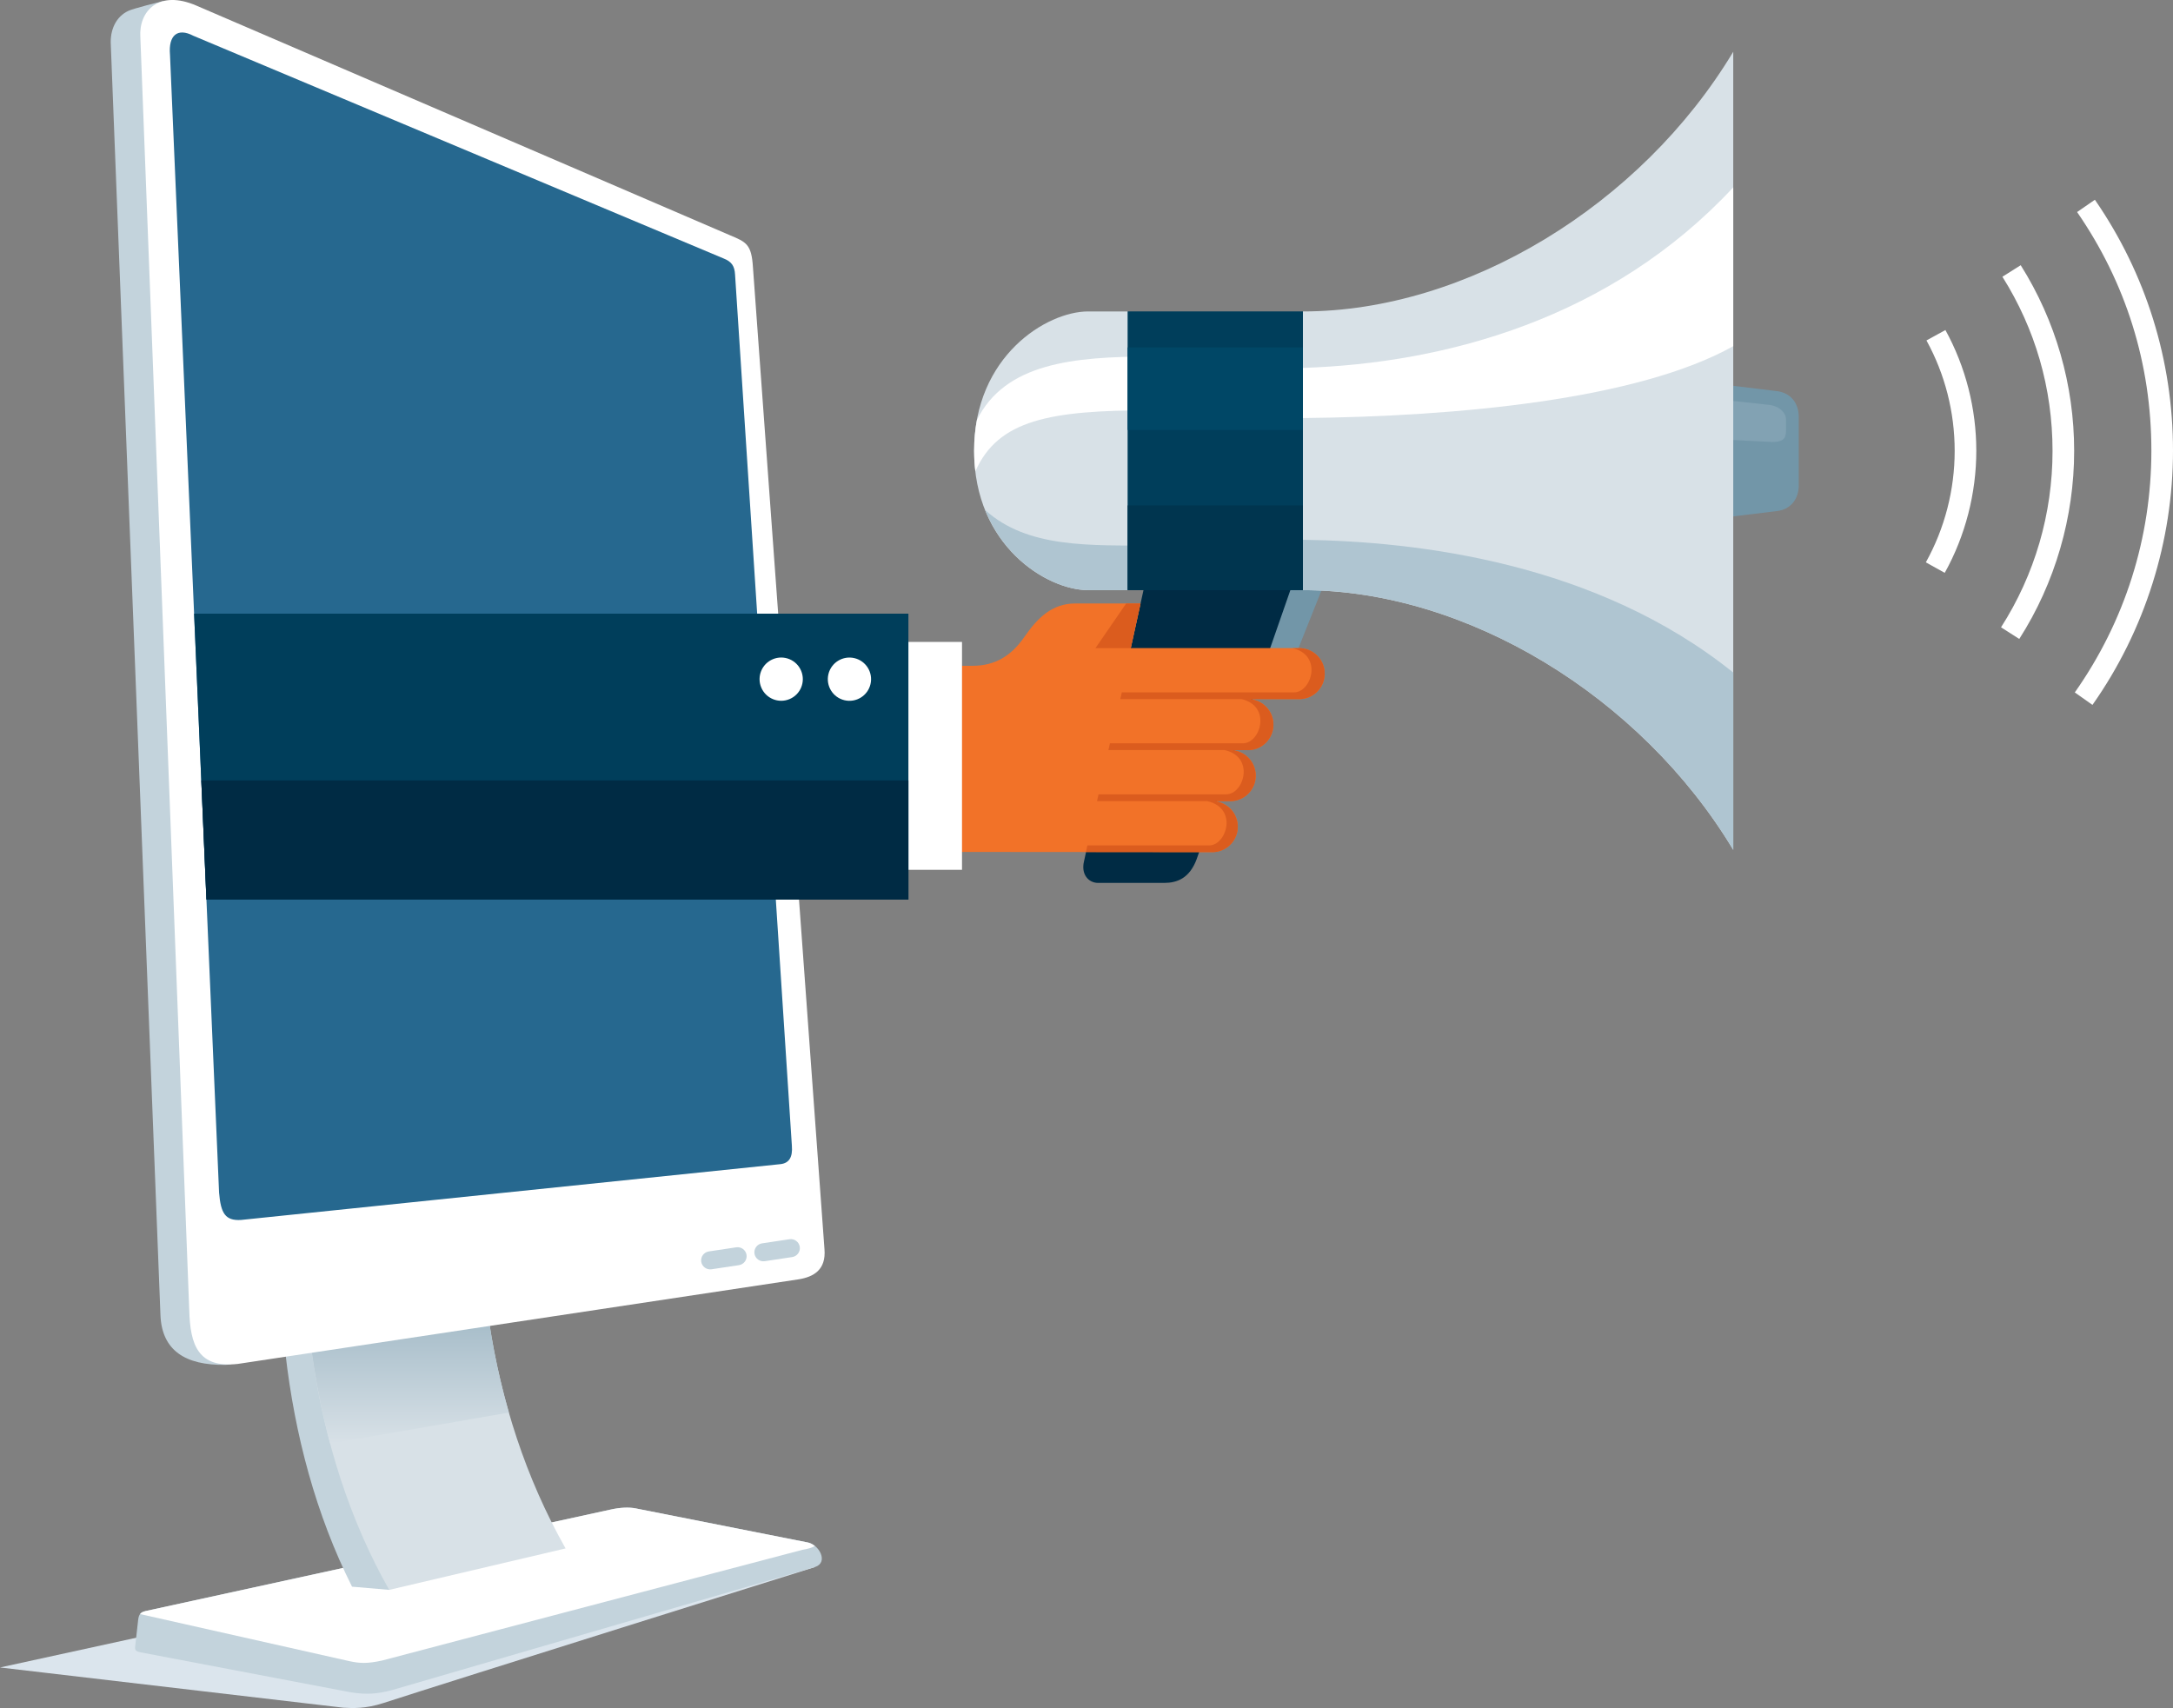
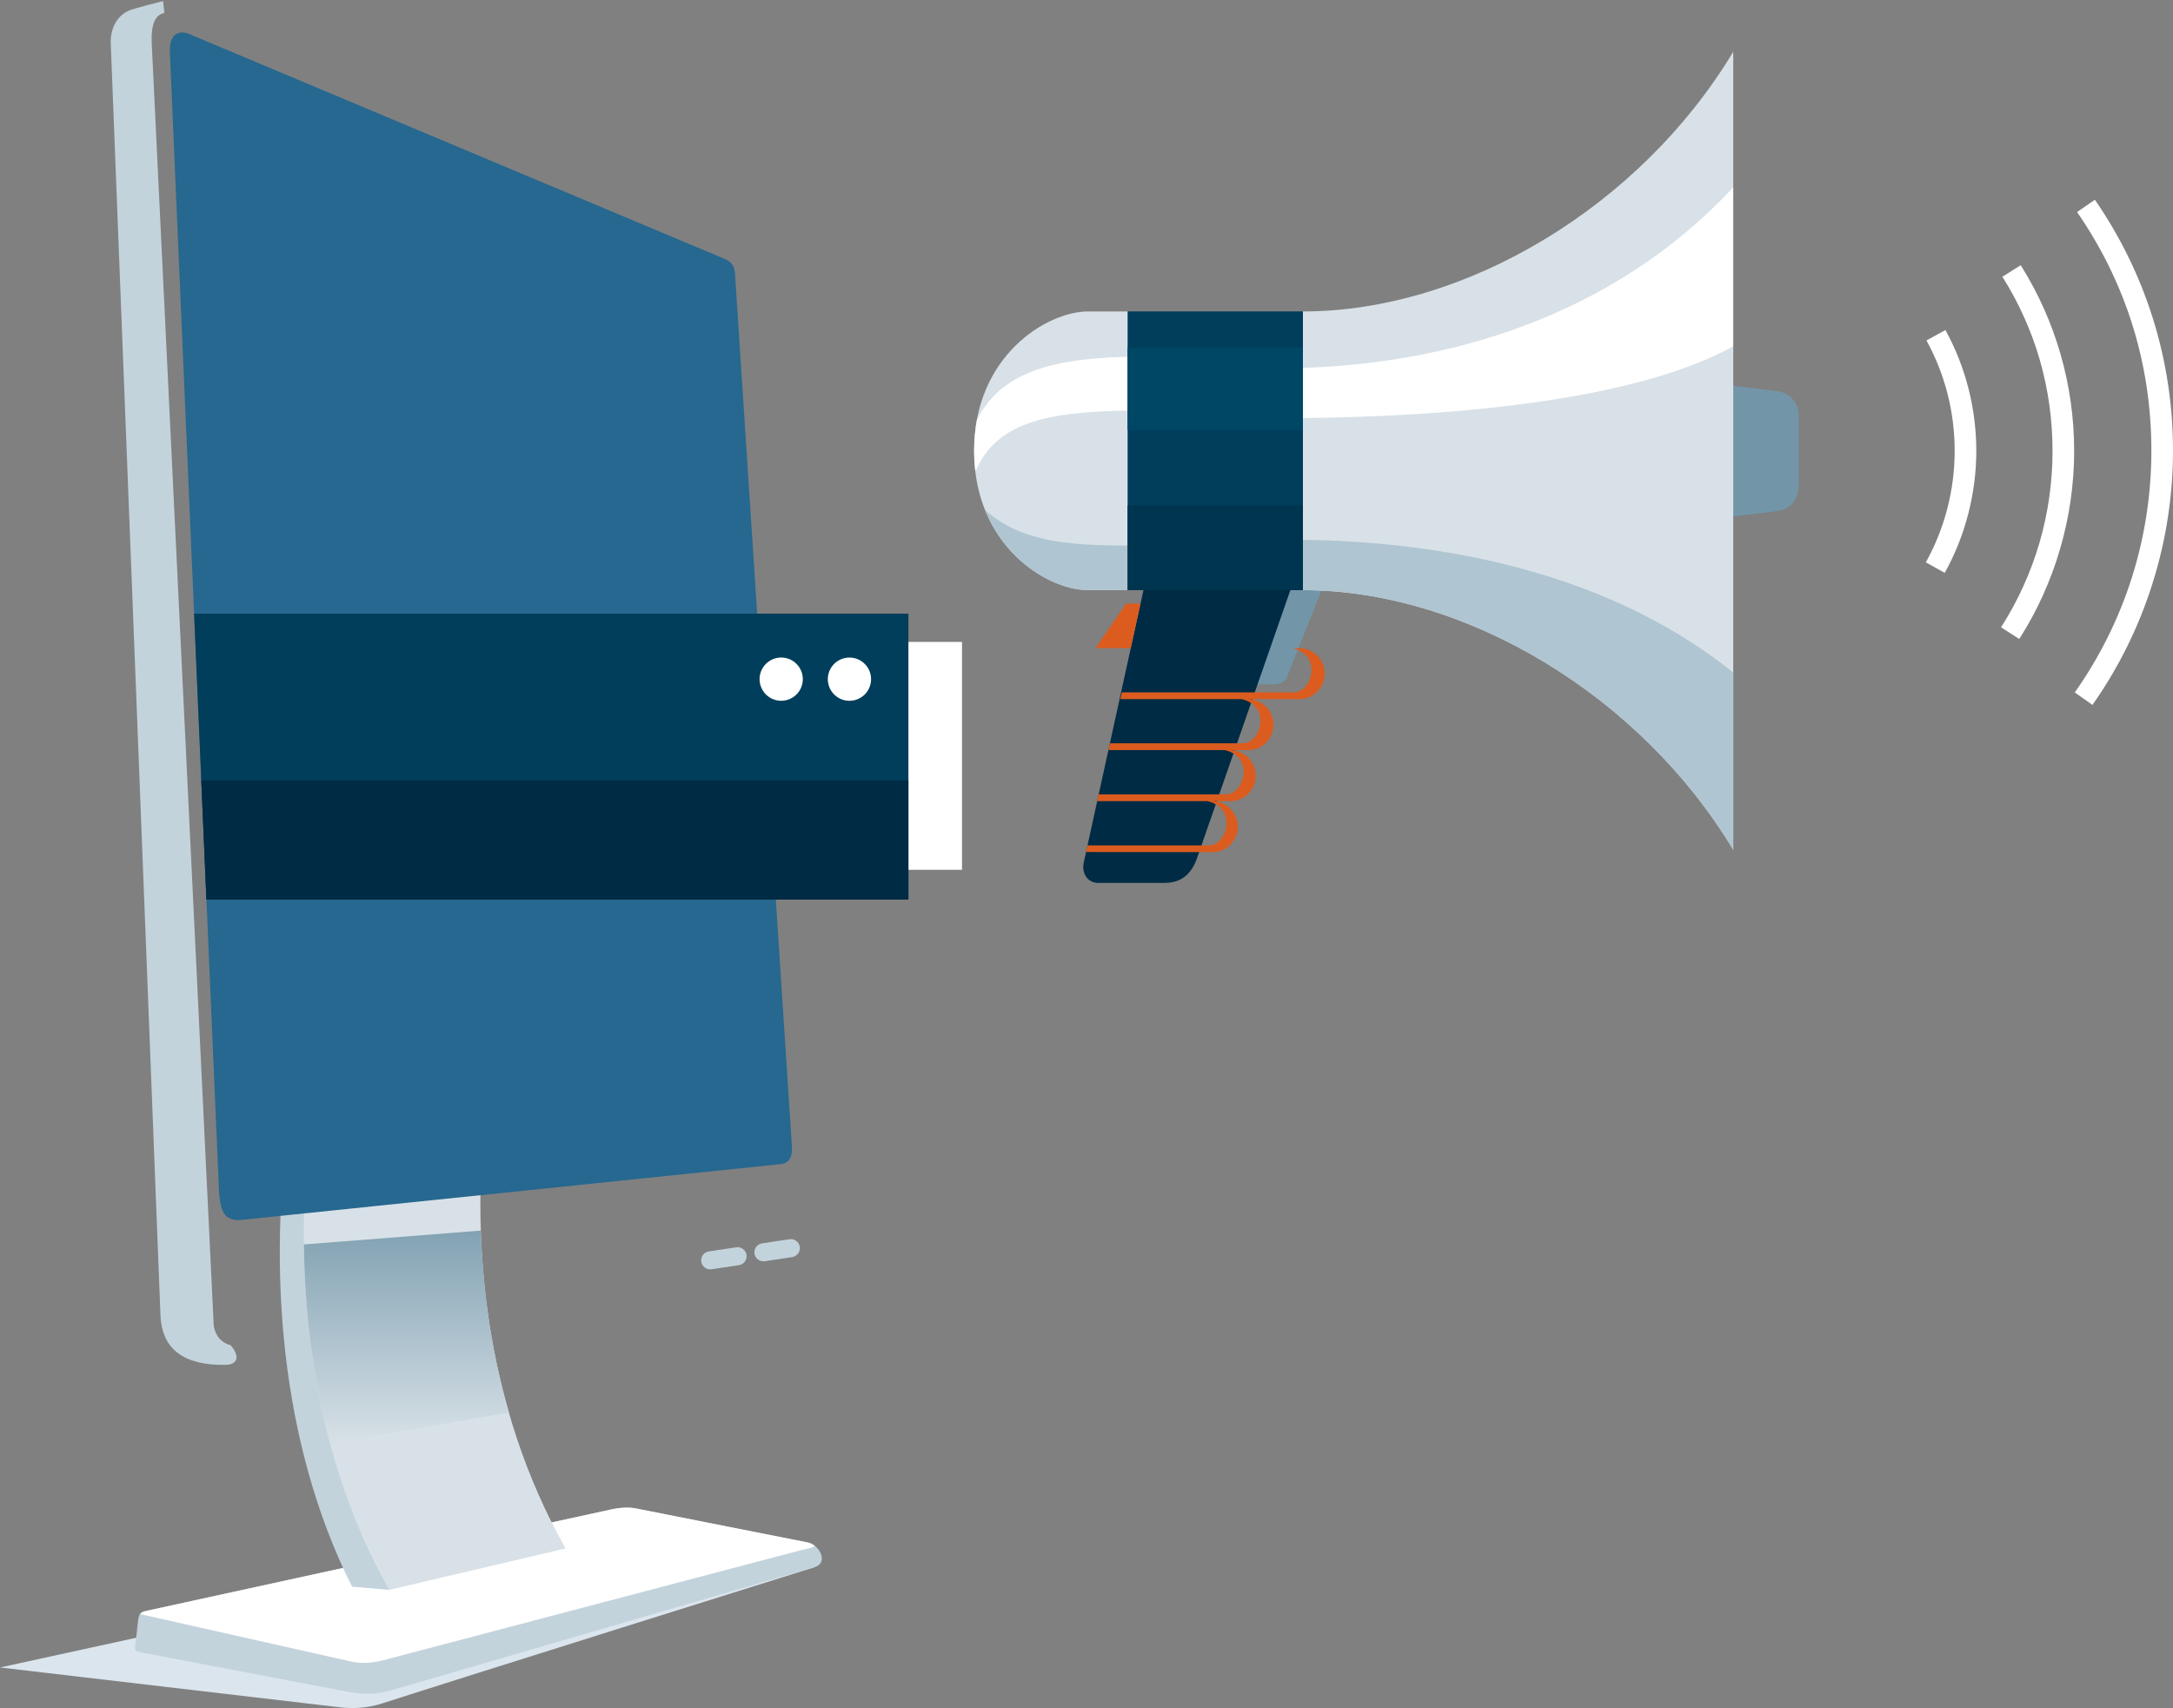
<svg xmlns="http://www.w3.org/2000/svg" id="Layer_2" viewBox="0 0 747.69 587.7">
  <rect x="0" y="0" width="747.69" height="587.7" fill="#808080" stroke="none" />
  <defs>
    <style>.cls-1{fill:#fff;}.cls-2{fill:#002b44;}.cls-3{fill:#82a2b3;}.cls-4{fill:#f27228;}.cls-5{fill:#00354f;}.cls-6{fill:#dbe5ed;}.cls-7{fill:#db5c1e;}.cls-8{fill:#c3d3dc;}.cls-9{fill:#7296a8;}.cls-10{fill:#003e5b;}.cls-11{fill:#004766;}.cls-12{fill:#26688f;}.cls-13{fill:#afc5d1;}.cls-14{fill:url(#linear-gradient);}.cls-15{fill:#d8e1e7;}</style>
    <linearGradient id="linear-gradient" x1="2956.91" y1="496.68" x2="2956.91" y2="423.41" gradientTransform="translate(3096.75) rotate(-180) scale(1 -1)" gradientUnits="userSpaceOnUse">
      <stop offset="0" stop-color="#d8e1e7" />
      <stop offset="1" stop-color="#82a2b3" />
    </linearGradient>
  </defs>
  <g id="Layer_5">
    <g>
      <g>
        <path class="cls-6" d="M0,573.74l206.22-45.01s76.87,10.84,74.27,10.44c0,0-126.46,39.62-148.45,46.77-6.38,2.1-10.84,1.79-13.91,1.64L0,573.74Z" />
        <g>
          <path class="cls-8" d="M277.86,530.71l-59.13-11.71c-2.31-.44-5.25-.36-8.81,.44l-159.93,34.9c-1.65,.36-2.22,1.17-2.45,2.98l-1,8.95c-.27,1.65,.31,1.92,1.84,2.26l72.28,13.75c5.59,.88,9.23,.54,14.13-.73l145.69-42.39c4.7-1.6,1.38-7.72-2.63-8.47Z" />
          <path class="cls-1" d="M50,554.35l159.93-34.9c3.56-.8,6.5-.89,8.81-.44l59.13,11.71c.91,.17,1.77,.62,2.52,1.23-.85,.52-2.31,.98-4.31,1.31l-144.59,38.09c-5.34,1.15-7.71,.96-11.2,.23l-72.08-16.21c.38-.5,.94-.82,1.79-1Z" />
          <path class="cls-8" d="M150.81,260.02c-46.73,44.43-79.4,186.85-29.68,285.92l12.8,1.1,3.53-13.39c-23.95-55.18-51.3-180.55,19.1-270.9l-5.75-2.72Z" />
          <path class="cls-15" d="M156.61,262.3c-46.73,44.43-77.85,187.45-22.69,284.74l60.69-14.26c-55.16-97.3-23.85-229.68,22.88-274.12l-60.88,3.64Z" />
          <path class="cls-14" d="M165.46,423.41c.68,20.89,3.72,42.06,9.65,62.63l-61.51,10.65c-5.98-22.31-8.78-45.56-9.03-68.5l60.89-4.77Z" />
        </g>
        <path class="cls-8" d="M77.59,469.61c-13.95,.24-21.89-5.06-22.38-17.07L38.13,15.45c-.33-5.06,1.73-9.77,6.13-11.75,1.42-.71,10.98-3.13,11.85-3.33l.45,4.13c-3.16,.45-4.65,3.92-4.35,10.56l21.31,440.67s.2,5.65,5.85,7.14c2.97,3.47,2.87,6.64-1.78,6.74Z" />
-         <path class="cls-1" d="M65.11,450.6L48.29,12.74c-.57-8.76,6.17-16.51,19.38-10.77L251.16,80.94c5.64,2.36,7.41,3.11,7.91,10.94l24.62,337.99c.56,6.97-3.63,9.48-8.92,10.32l-192.92,29.1c-13.63,1.54-16.46-6.41-16.73-18.69Z" />
        <path class="cls-12" d="M252.92,94.49l19.55,299.74c.32,3.94-.95,6.01-3.97,6.33l-185.62,19.2c-5.35,.3-6.91-2.26-7.5-9.4L58.49,18.77c-.57-6.6,2.58-9.33,8.04-6.46L248.97,88.93c2.78,1.09,3.79,2.61,3.95,5.55Z" />
        <path class="cls-8" d="M244.81,436.73c-1.69,.25-3.27-.91-3.53-2.61-.25-1.69,.91-3.27,2.61-3.53l9.45-1.42c1.69-.25,3.27,.91,3.53,2.61,.25,1.69-.91,3.27-2.61,3.53l-9.45,1.42Z" />
        <path class="cls-8" d="M263.13,433.95c-1.69,.25-3.27-.91-3.53-2.61-.25-1.69,.91-3.27,2.61-3.53l9.45-1.42c1.69-.25,3.27,.91,3.53,2.61,.25,1.69-.91,3.27-2.61,3.53l-9.45,1.42Z" />
      </g>
      <g>
        <path class="cls-9" d="M425.05,235.5h13.01c2.08,0,4.1-.54,4.94-3l12.3-30.85h-19.89l-10.36,33.85Z" />
        <path class="cls-9" d="M618.91,167.17c0,3.95-2.3,8.13-7.66,8.7l-65.86,7.99v-57.29l65.86,7.99c5.36,.57,7.66,4.75,7.66,8.7v23.9Z" />
-         <path class="cls-3" d="M545.97,132.53l62.89,6.79c3.88,.55,5.68,3.05,5.68,4.99v3.05c0,2.77,0,4.71-4.85,4.71l-63.72-3.19v-16.35Z" />
        <path class="cls-2" d="M395.26,194.82l-22.26,101.49c-1.12,4.49,1.5,7.48,4.86,7.48h22.69c4.49,0,8.78-1.61,11.22-8.23l35.09-100.74h-51.6Z" />
-         <path class="cls-4" d="M447.04,240.56c4.85,0,8.78-3.93,8.78-8.78s-3.93-8.78-8.78-8.78h-57.97l3.37-15.36h-22.48c-7.97,0-12.99,5-17.47,11.48-4.49,6.48-9.97,9.97-17.94,9.97h-27.91v64.02l110.42,.09s.04,0,.07,0,.04,0,.07,0h0c4.81-.04,8.71-3.95,8.71-8.77s-3.93-8.78-8.78-8.78h6.19c4.85,0,8.77-3.94,8.77-8.78s-3.93-8.78-8.78-8.78h5.96s.08,.01,.12,.01c4.85,0,8.78-3.93,8.78-8.78s-3.93-8.78-8.78-8.78h17.65Z" />
        <rect class="cls-1" x="309.49" y="220.87" width="21.52" height="78.41" />
        <polygon class="cls-7" points="387.49 207.65 376.92 223.01 389.07 223.01 392.44 207.65 387.49 207.65" />
        <path class="cls-15" d="M596.38,155.11v137.31c-31.8-52.94-91.89-89.36-148.08-89.36V107.16c56.19,0,116.28-36.42,148.08-89.36V155.11Z" />
        <path class="cls-15" d="M402.79,155.1l-5.72,40.26-9.08,7.7h-13.59c-14.17,0-39.23-15.26-39.23-47.95s25.06-47.95,39.23-47.95h13.59l9.08,7.7,5.72,40.26Z" />
        <path class="cls-1" d="M448.29,126.59v17.25c53.27-.51,115.29-6.37,148.08-24.72v-54.63c-42.08,45.15-98.9,60.51-148.08,62.1Z" />
        <path class="cls-1" d="M335.61,162.18c7.79-17.75,25.86-21,60.18-21l.45-18.5c-27.07,0-50.44,2.31-60.11,21.87-.6,3.29-.95,6.8-.95,10.54,0,2.46,.16,4.82,.43,7.08Z" />
        <path class="cls-13" d="M596.38,292.42v-61.01c-47.02-37.79-108.41-45.13-148.08-45.68v17.33c56.19,0,116.28,36.42,148.08,89.36Z" />
        <path class="cls-13" d="M374.41,203.05h13.59l9.08-7.7,1.09-7.67c-23.36,.03-44.68,.94-59.2-12.19,7.54,18.69,24.65,27.56,35.45,27.56Z" />
        <rect class="cls-10" x="387.99" y="107.15" width="60.32" height="95.9" />
        <rect class="cls-11" x="387.99" y="119.53" width="60.32" height="28.42" />
        <path class="cls-7" d="M417.12,293.22s.04,0,.07,0h0c4.81-.04,8.71-3.95,8.71-8.77s-3.93-8.78-8.78-8.78h6.19c4.85,0,8.77-3.94,8.77-8.78s-3.93-8.78-8.78-8.78h5.96s.08,.01,.12,.01c4.85,0,8.78-3.93,8.78-8.78s-3.93-8.78-8.78-8.78h17.65c4.85,0,8.78-3.93,8.78-8.78s-3.93-8.78-8.78-8.78h-2.35c10.55,2.37,6.65,15.23,.56,15.23h-59.24l-.53,2.33h41.78c10.36,2.46,6.47,15.19,.42,15.19h-45.76l-.53,2.33h39.98c10.54,2.37,6.64,15.23,.56,15.23h-43.93l-.53,2.33h37.87c10.7,2.3,6.8,15.25,.69,15.25h-41.87l-.51,2.27,43.41,.04s.04,0,.07,0Z" />
        <rect class="cls-5" x="387.99" y="173.9" width="60.32" height="29.15" />
        <g>
          <path class="cls-1" d="M669.15,197.11l-6.5-3.62c6.49-11.66,9.92-24.93,9.92-38.36s-3.36-26.42-9.71-37.99l6.52-3.58c6.96,12.66,10.63,27.03,10.63,41.57s-3.75,29.21-10.86,41.97Z" />
          <path class="cls-1" d="M694.79,219.85l-6.27-4.01c11.59-18.1,17.72-39.08,17.72-60.68s-5.96-42.02-17.25-59.94l6.3-3.97c12.03,19.12,18.39,41.22,18.39,63.91s-6.53,45.39-18.89,64.69Z" />
          <path class="cls-1" d="M719.98,242.54l-6.08-4.29c17.24-24.47,26.35-53.25,26.35-83.21s-8.84-57.86-25.56-82.08l6.12-4.23c17.58,25.47,26.88,55.32,26.88,86.31s-9.58,61.77-27.71,87.5Z" />
        </g>
        <polygon class="cls-10" points="66.79 211.14 71.03 309.53 312.57 309.53 312.57 211.14 66.79 211.14" />
        <polygon class="cls-2" points="69.26 268.52 71.03 309.53 312.57 309.53 312.57 268.52 69.26 268.52" />
        <circle class="cls-1" cx="292.28" cy="233.69" r="7.44" transform="translate(-2.14 464.68) rotate(-76.76)" />
        <circle class="cls-1" cx="268.79" cy="233.69" r="7.44" transform="translate(-69.18 121.29) rotate(-22.61)" />
      </g>
    </g>
  </g>
</svg>